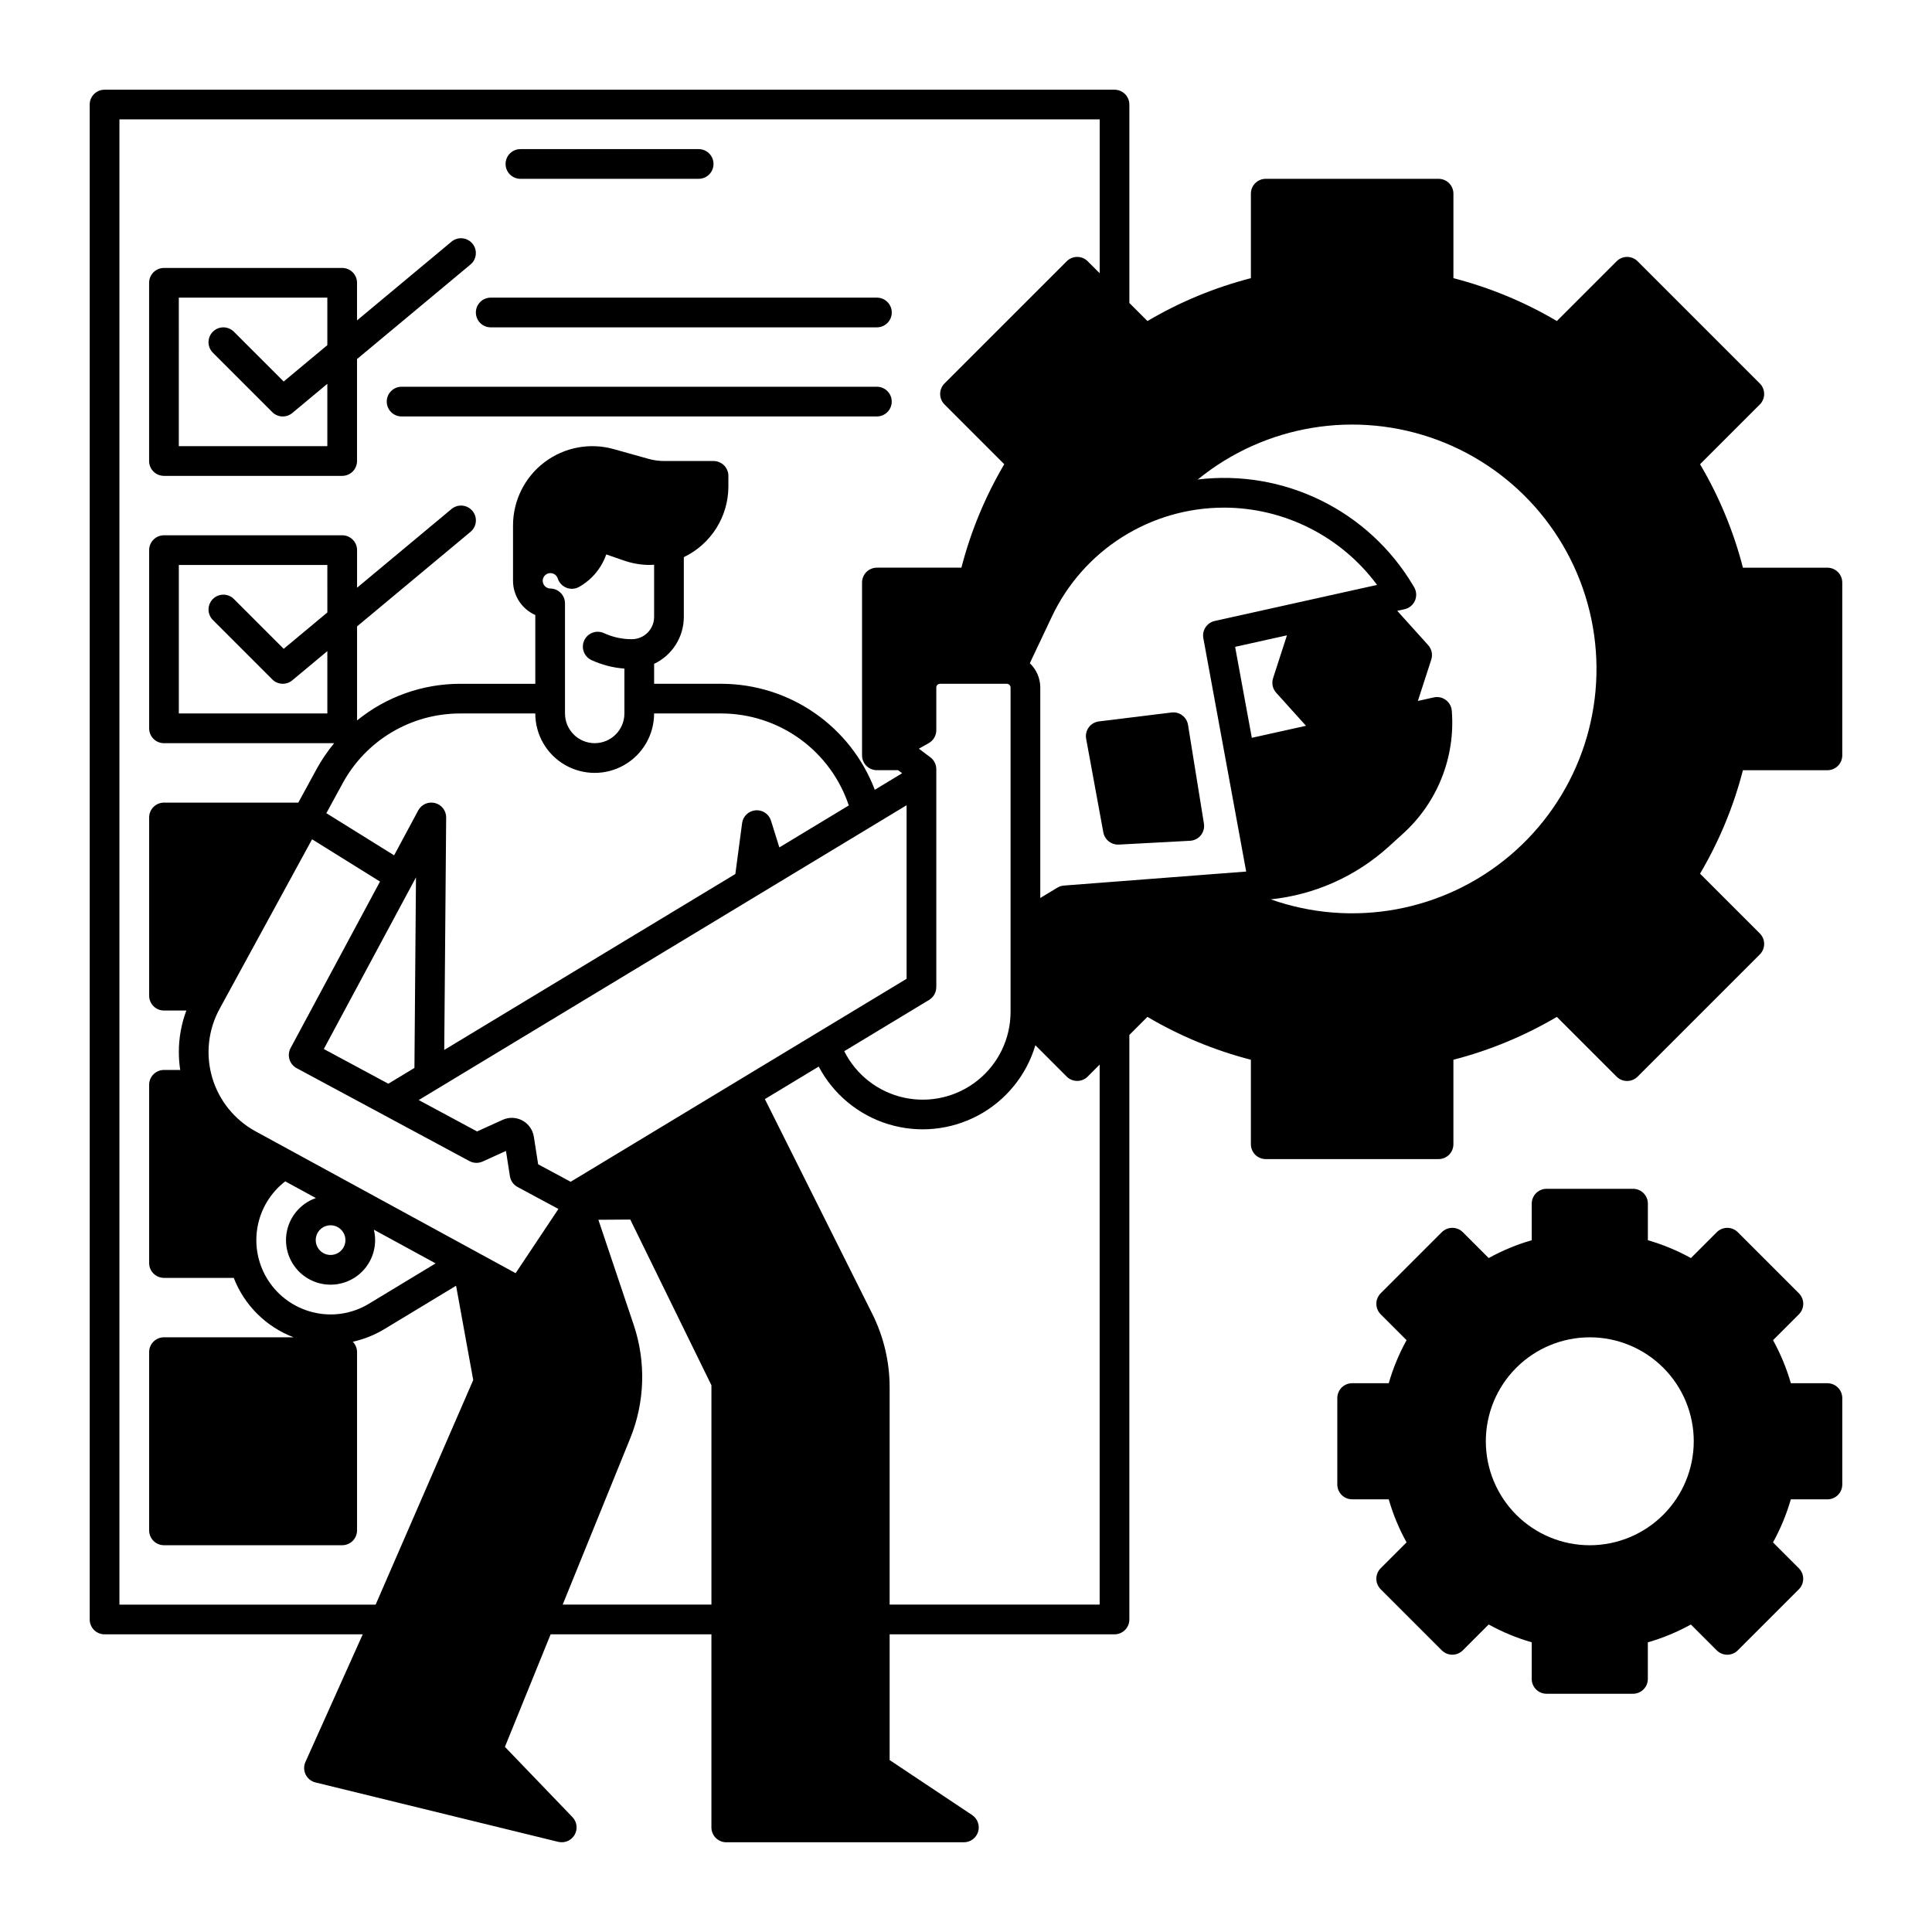
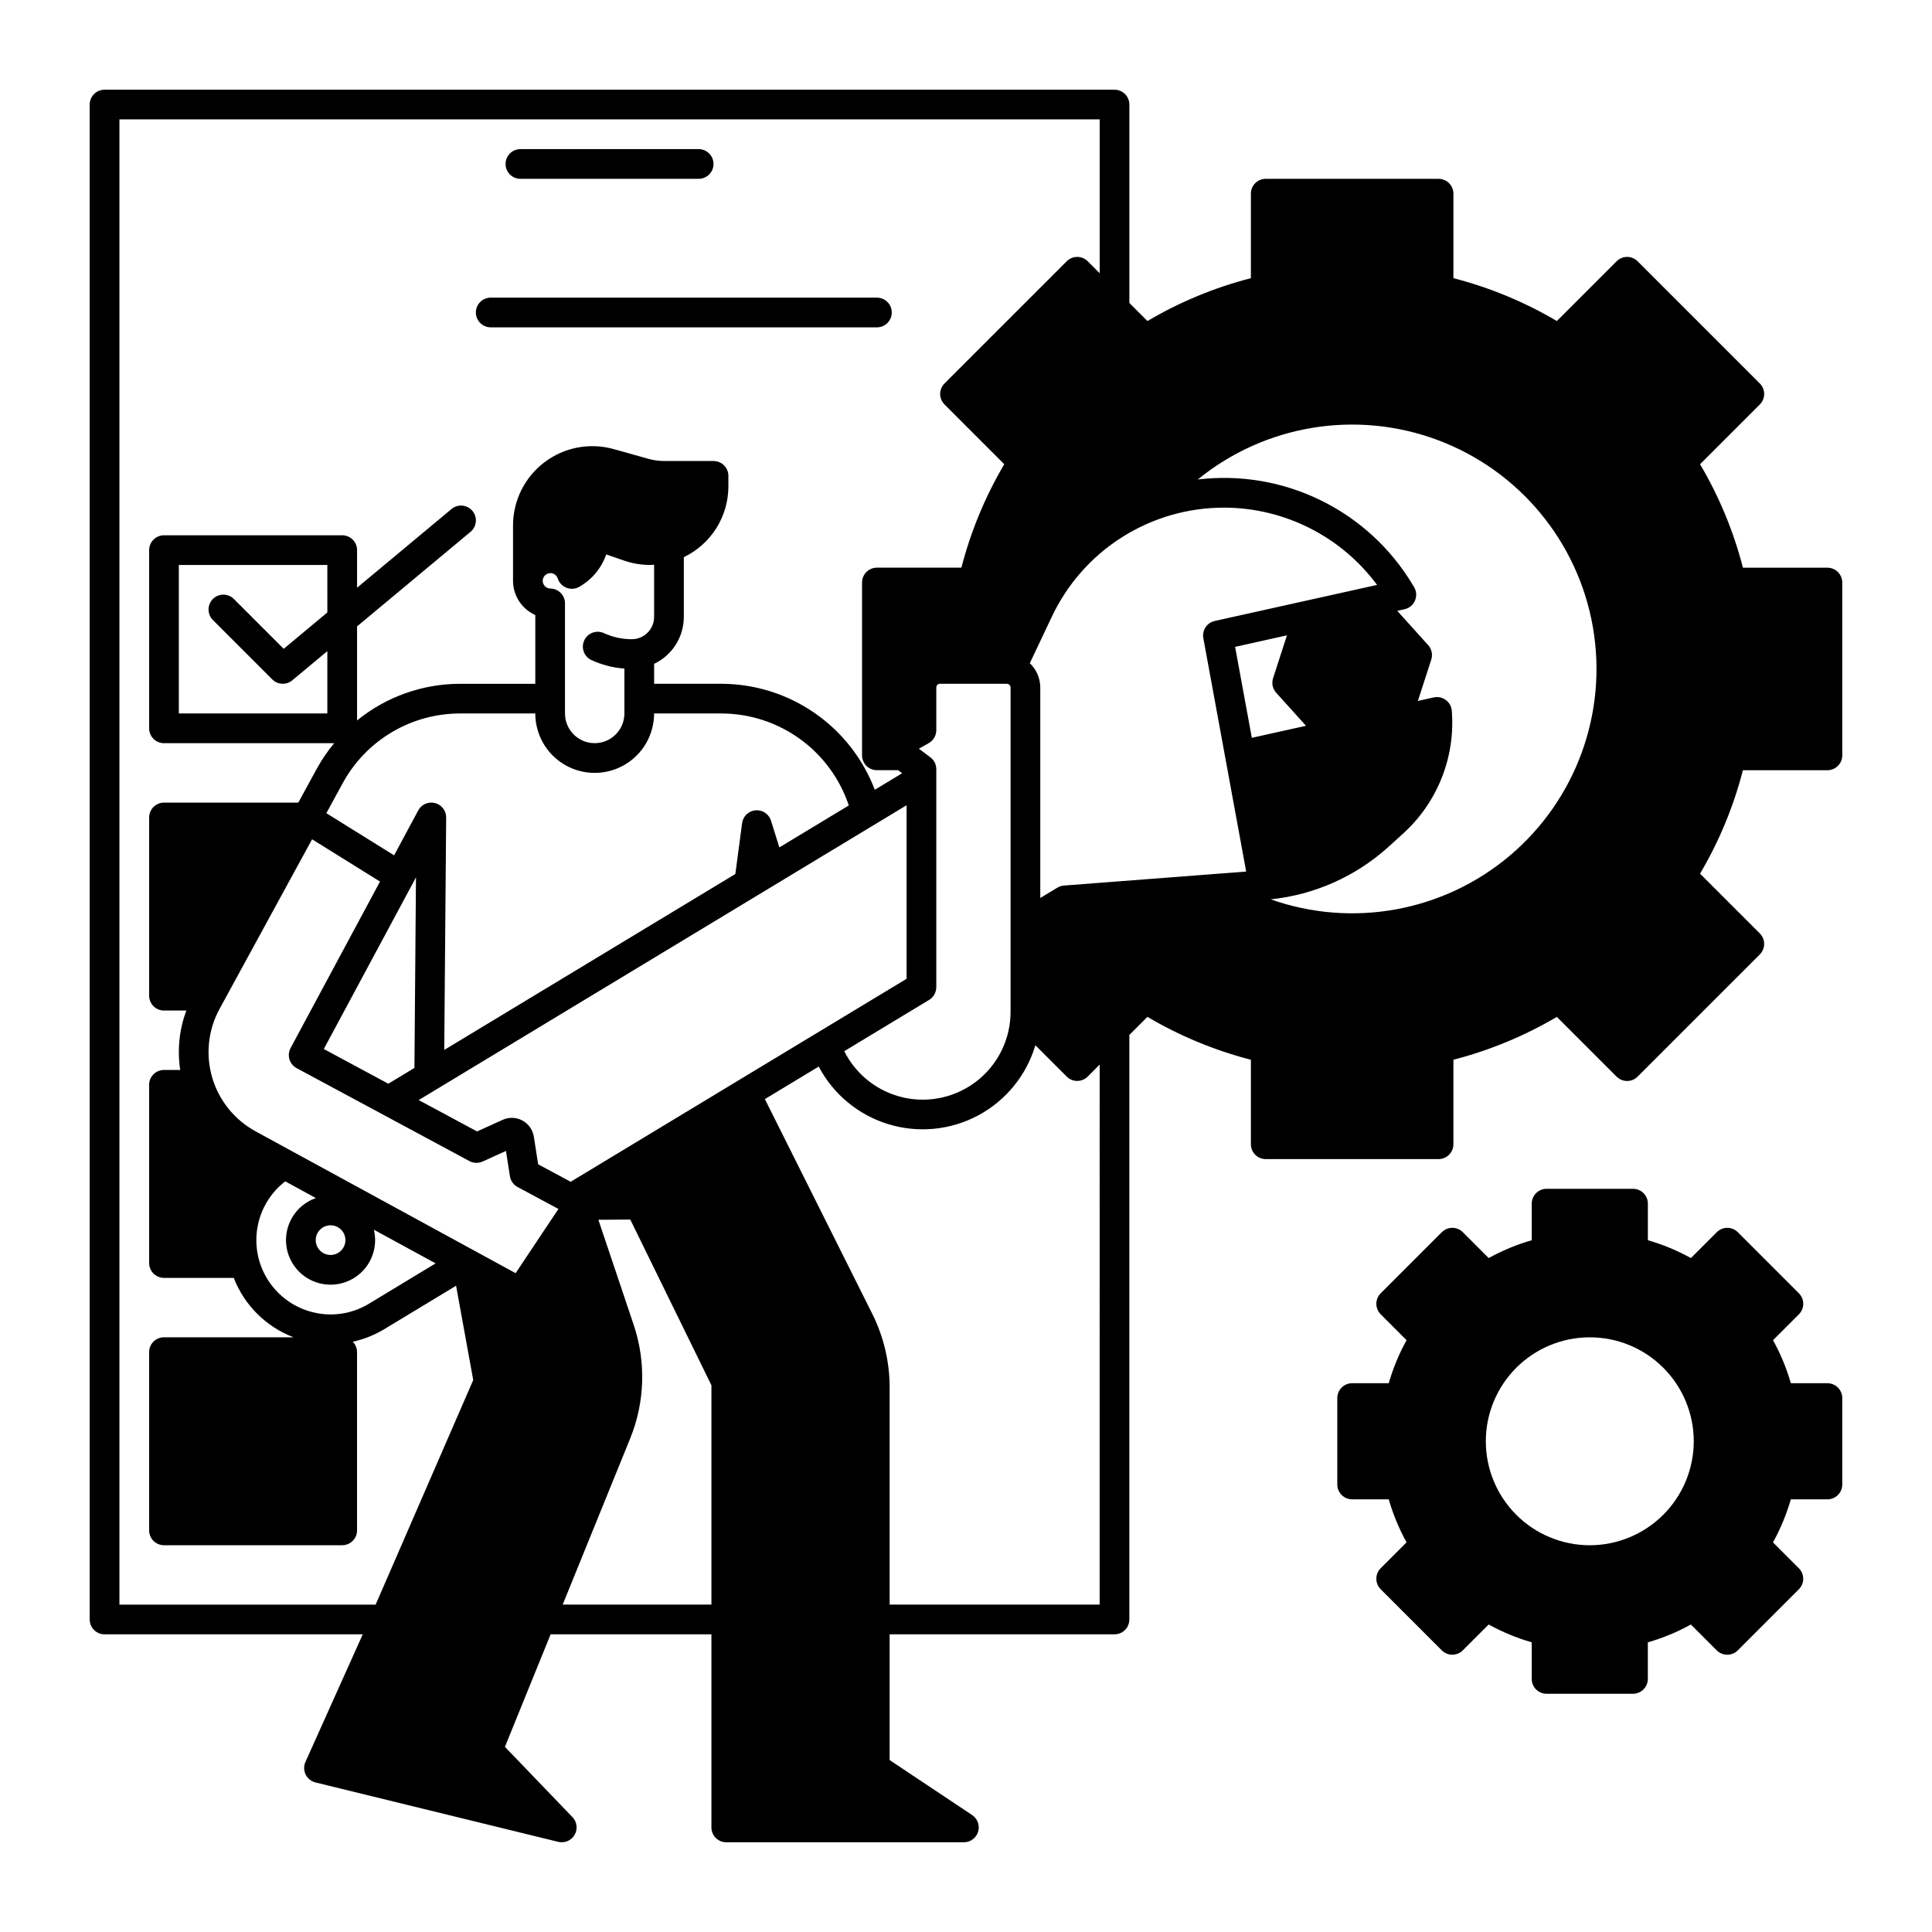
<svg xmlns="http://www.w3.org/2000/svg" fill="#000000" width="800px" height="800px" version="1.1" viewBox="144 144 512 512">
  <g>
    <path d="m628.29 510.57h-9.695c-1.141-3.969-2.727-7.797-4.723-11.41l6.856-6.856c0.738-0.738 1.152-1.738 1.152-2.785 0-1.043-0.414-2.043-1.152-2.781l-16.195-16.195c-1.535-1.535-4.027-1.535-5.566 0l-6.856 6.856c-3.613-2-7.438-3.582-11.406-4.723v-9.695c0-1.047-0.414-2.047-1.152-2.785-0.738-0.738-1.742-1.152-2.785-1.152h-22.906c-2.172 0-3.934 1.762-3.934 3.938v9.695-0.004c-3.969 1.141-7.797 2.727-11.41 4.723l-6.856-6.856c-1.535-1.535-4.027-1.535-5.566 0l-16.195 16.195c-0.738 0.738-1.152 1.738-1.152 2.785 0 1.043 0.414 2.043 1.152 2.781l6.856 6.856c-1.996 3.613-3.582 7.441-4.723 11.41h-9.695c-2.176 0-3.938 1.762-3.938 3.938v22.898c0 1.043 0.414 2.043 1.152 2.781 0.738 0.738 1.738 1.152 2.785 1.152h9.695-0.004c1.141 3.969 2.727 7.797 4.723 11.41l-6.856 6.856c-0.738 0.738-1.152 1.742-1.152 2.785 0 1.043 0.414 2.043 1.152 2.781l16.195 16.195c1.539 1.535 4.027 1.535 5.566 0l6.856-6.856c3.613 2 7.441 3.582 11.41 4.723v9.699c0 1.047 0.414 2.047 1.152 2.785 0.738 0.738 1.738 1.152 2.781 1.152h22.902c1.043 0 2.047-0.414 2.785-1.152 0.734-0.738 1.152-1.738 1.152-2.785v-9.695 0.004c3.969-1.141 7.793-2.727 11.406-4.723l6.856 6.856v-0.004c1.539 1.539 4.031 1.539 5.566 0l16.195-16.195v0.004c0.738-0.738 1.152-1.738 1.152-2.785 0-1.043-0.414-2.043-1.152-2.781l-6.856-6.856c1.996-3.613 3.582-7.441 4.723-11.41h9.703c1.043 0 2.043-0.414 2.781-1.152 0.738-0.738 1.152-1.738 1.152-2.785v-22.902c0-1.043-0.414-2.043-1.152-2.781-0.738-0.738-1.738-1.152-2.781-1.152zm-62.977 42.938c-7.309 0-14.316-2.902-19.484-8.07-5.168-5.168-8.07-12.176-8.07-19.484 0-7.305 2.902-14.312 8.07-19.48s12.176-8.07 19.484-8.07c7.305 0 14.312 2.902 19.48 8.07s8.07 12.176 8.07 19.48c-0.008 7.305-2.914 14.309-8.078 19.477-5.168 5.164-12.168 8.07-19.473 8.078z" />
    <path d="m628.29 294.44h-22.395c-2.481-9.625-6.305-18.852-11.359-27.414l15.836-15.836c0.738-0.738 1.152-1.738 1.152-2.781 0-1.043-0.414-2.047-1.152-2.785l-32.383-32.383c-1.539-1.539-4.031-1.539-5.566 0l-15.836 15.836c-8.562-5.055-17.789-8.879-27.414-11.359v-22.395c0-1.043-0.414-2.043-1.152-2.781s-1.742-1.152-2.785-1.152h-45.801c-2.172 0-3.934 1.762-3.934 3.934v22.395c-9.625 2.481-18.855 6.305-27.414 11.359l-4.793-4.793v-52.574c0-1.047-0.414-2.047-1.152-2.785s-1.738-1.152-2.781-1.152h-267.65c-2.176 0-3.938 1.762-3.938 3.938v401.47c0 1.043 0.414 2.043 1.152 2.781 0.738 0.738 1.738 1.152 2.785 1.152h68.422l-15.152 33.746h-0.004c-0.504 1.07-0.5 2.309 0.008 3.375 0.508 1.066 1.469 1.848 2.617 2.129l64.332 15.742c1.703 0.418 3.473-0.34 4.348-1.859 0.875-1.516 0.641-3.43-0.574-4.691l-17.898-18.621 12.113-29.82h42.613v51.172c0 1.043 0.414 2.043 1.152 2.781 0.738 0.738 1.738 1.152 2.781 1.152h62.977c1.734 0 3.266-1.137 3.769-2.793 0.5-1.66-0.141-3.453-1.586-4.418l-21.863-14.574v-33.32h59.594c1.043 0 2.043-0.414 2.781-1.152 0.738-0.738 1.152-1.738 1.152-2.781v-154.91l4.789-4.789h0.004c8.559 5.051 17.789 8.875 27.414 11.359v22.391c0 1.043 0.414 2.047 1.152 2.785 0.738 0.738 1.738 1.152 2.781 1.152h45.801c1.043 0 2.047-0.414 2.785-1.152s1.152-1.742 1.152-2.785v-22.391c9.625-2.484 18.852-6.309 27.414-11.359l15.836 15.836c1.535 1.535 4.027 1.535 5.566 0l32.387-32.387h-0.004c0.738-0.738 1.152-1.738 1.152-2.781 0-1.047-0.414-2.047-1.152-2.785l-15.836-15.836c5.055-8.559 8.879-17.789 11.359-27.414h22.395c1.043 0 2.043-0.414 2.781-1.152 0.738-0.738 1.152-1.738 1.152-2.781v-45.801c0-1.047-0.414-2.047-1.152-2.785-0.738-0.738-1.738-1.152-2.781-1.152zm-452.64 274.8v-393.6h259.78v40.77l-3.176-3.172h0.004c-1.539-1.539-4.031-1.539-5.566 0l-32.387 32.383c-0.738 0.738-1.152 1.742-1.152 2.785 0 1.043 0.414 2.043 1.152 2.781l15.836 15.836c-5.051 8.562-8.875 17.789-11.359 27.414h-22.391c-2.176 0-3.938 1.762-3.938 3.938v45.801c0 1.043 0.414 2.043 1.152 2.781 0.738 0.738 1.742 1.152 2.785 1.152h5.609l1.082 0.809-7.25 4.383c-3.129-8.227-8.68-15.312-15.914-20.328-7.234-5.016-15.816-7.719-24.621-7.762h-17.945v-5.285c4.801-2.277 7.863-7.113 7.871-12.426v-15.746c0-0.035-0.008-0.062-0.012-0.098 3.535-1.691 6.519-4.348 8.609-7.66s3.203-7.148 3.211-11.066v-2.824c0-1.043-0.414-2.043-1.152-2.781-0.738-0.738-1.742-1.152-2.785-1.152h-13.02c-1.449 0-2.891-0.199-4.289-0.594l-9.168-2.57h0.004c-6.328-1.766-13.121-0.469-18.352 3.504-5.234 3.973-8.309 10.16-8.312 16.73v14.418 0.109 0.164c0.016 3.918 2.328 7.461 5.906 9.055v18.223h-19.926c-9.949 0-19.594 3.43-27.309 9.711v-24.926l30.07-25.059h0.004c1.668-1.391 1.895-3.875 0.504-5.543-1.395-1.672-3.875-1.895-5.547-0.504l-25.031 20.859v-9.965c0-1.043-0.414-2.043-1.152-2.781-0.738-0.738-1.738-1.152-2.781-1.152h-47.234c-2.172 0-3.934 1.762-3.934 3.934v47.234c0 1.043 0.414 2.043 1.152 2.781 0.738 0.738 1.738 1.152 2.781 1.152h45.09c-1.754 2.125-3.305 4.41-4.629 6.824l-4.867 8.922h-35.594c-2.172 0-3.934 1.762-3.934 3.934v47.234c0 1.043 0.414 2.043 1.152 2.781 0.738 0.738 1.738 1.152 2.781 1.152h5.93c-1.328 3.527-2 7.266-1.992 11.031 0.004 1.578 0.125 3.156 0.363 4.715h-4.301c-2.172 0-3.934 1.762-3.934 3.938v47.23c0 1.043 0.414 2.047 1.152 2.781 0.738 0.738 1.738 1.156 2.781 1.156h18.488c2.816 7.254 8.578 12.977 15.855 15.742h-34.344c-2.172 0-3.934 1.762-3.934 3.938v47.23c0 1.043 0.414 2.047 1.152 2.785 0.738 0.738 1.738 1.152 2.781 1.152h47.234c1.043 0 2.043-0.414 2.781-1.152 0.738-0.738 1.152-1.742 1.152-2.785v-47.23c0-1.031-0.406-2.023-1.133-2.758 2.926-0.641 5.731-1.758 8.297-3.301l19.082-11.539 4.543 24.992-25.859 59.516zm306.55-241.66 7.902 8.762-14.355 3.188-4.43-24.109 13.738-3.051-3.676 11.363c-0.434 1.336-0.121 2.805 0.82 3.848zm29.75 40.855 3.824-3.473c9.156-8.258 13.949-20.309 12.965-32.602-0.086-1.137-0.664-2.18-1.582-2.859-0.914-0.68-2.082-0.93-3.195-0.68l-4.211 0.938 3.547-10.949c0.434-1.336 0.121-2.805-0.82-3.848l-8.188-9.082 1.93-0.43c1.234-0.273 2.258-1.121 2.762-2.277 0.5-1.16 0.418-2.488-0.227-3.57l-0.328-0.551c-5.777-9.68-14.238-17.473-24.355-22.438-10.117-4.969-21.457-6.891-32.645-5.543 17.828-14.527 42.023-18.508 63.57-10.457 21.543 8.047 37.199 26.918 41.137 49.578 3.938 22.66-4.438 45.707-22.004 60.551s-41.691 19.258-63.375 11.594c11.613-1.203 22.539-6.074 31.195-13.902zm-43.617-89.91c16.016 0.016 31.074 7.613 40.605 20.484l-43.023 9.555c-2.066 0.457-3.402 2.469-3.019 4.551l11.355 61.855-48.297 3.711c-0.613 0.047-1.207 0.238-1.734 0.555l-4.535 2.742v-55.785c-0.004-2.434-1.008-4.762-2.773-6.434l5.867-12.398c4.086-8.625 10.535-15.914 18.602-21.02 8.062-5.102 17.41-7.812 26.953-7.812zm-57.504 46.684c0.055 0 0.113 0.004 0.168 0.016l0.031 0.008c0.457 0.09 0.785 0.492 0.781 0.961v85.941c0.008 7.043-3.176 13.707-8.656 18.129-5.481 4.422-12.668 6.125-19.551 4.633-6.879-1.496-12.715-6.023-15.867-12.32l22.496-13.594c1.176-0.715 1.891-1.996 1.887-3.371h0.012v-57.77c0-1.238-0.582-2.406-1.574-3.148l-3.043-2.281 2.613-1.477c1.238-0.699 2.004-2.008 2.004-3.426v-11.316c0-0.543 0.441-0.984 0.984-0.984zm-184 166.53c-4.805-1.203-8.977-4.176-11.688-8.32s-3.758-9.16-2.934-14.047c0.824-4.883 3.461-9.277 7.383-12.301l8.121 4.43v-0.004c-0.762 0.27-1.492 0.609-2.184 1.023-3.816 2.289-6.019 6.531-5.703 10.969 0.32 4.441 3.106 8.324 7.211 10.047 4.106 1.719 8.828 0.988 12.219-1.895 3.391-2.883 4.871-7.43 3.828-11.758l16.363 8.926-17.723 10.719c-4.469 2.699-9.832 3.496-14.895 2.211zm3.922-185.43-11.566 9.637-13.203-13.203c-1.539-1.535-4.031-1.535-5.566 0-1.535 1.539-1.535 4.031 0 5.566l15.746 15.746c1.438 1.438 3.738 1.543 5.301 0.238l9.289-7.738v16.523h-39.359v-39.359h39.359zm4.074 45.238v-0.004c3.047-5.59 7.543-10.254 13.016-13.504 5.477-3.25 11.723-4.961 18.09-4.961h19.926c0 5.625 3 10.824 7.871 13.637 4.871 2.812 10.871 2.812 15.742 0s7.875-8.012 7.875-13.637h17.949-0.004c7.453 0.035 14.707 2.406 20.742 6.781 6.035 4.371 10.551 10.523 12.906 17.594l-18.402 11.121-2.211-7.086c-0.551-1.762-2.254-2.906-4.094-2.746-1.84 0.156-3.32 1.57-3.566 3.402l-1.789 13.48-77.145 46.621 0.508-61.586c0.016-1.809-1.207-3.394-2.961-3.844s-3.586 0.355-4.441 1.953l-6.394 11.906-17.957-11.172zm53.004-53.719v-0.004c0.047-0.984 0.789-1.793 1.766-1.926 0.98-0.129 1.91 0.457 2.211 1.395 0.363 1.133 1.215 2.039 2.32 2.473 1.105 0.43 2.348 0.34 3.379-0.246 1.238-0.707 2.379-1.574 3.391-2.582 1.691-1.691 2.977-3.746 3.766-6.004l4.809 1.66c2.176 0.742 4.461 1.125 6.762 1.125 0.375 0 0.742-0.035 1.113-0.055v13.832c-0.004 3.258-2.644 5.898-5.906 5.902-2.566 0.008-5.102-0.551-7.43-1.629-1.965-0.879-4.277-0.016-5.18 1.941-0.906 1.957-0.07 4.273 1.875 5.203 2.762 1.281 5.731 2.051 8.766 2.273v11.891c0 4.348-3.523 7.871-7.871 7.871s-7.871-3.523-7.871-7.871v-29.176c0-2.156-1.734-3.91-3.891-3.934-1.113-0.023-2.008-0.93-2.016-2.047 0-0.031 0.004-0.062 0.008-0.098zm4.144 166.55 0.012 0.012-11.34 17.016-68.93-37.598c-5.559-3.039-9.688-8.156-11.477-14.234-1.789-6.078-1.09-12.621 1.938-18.184l24.531-44.969 18 11.199-23.695 44.121c-1.027 1.918-0.309 4.301 1.605 5.332l45.797 24.629c1.082 0.582 2.371 0.625 3.488 0.117l6.188-2.809 1.039 6.691h0.004c0.188 1.219 0.938 2.277 2.023 2.863zm-58.344 11.645c-1.367 0.816-3.09 0.734-4.367-0.215-1.281-0.949-1.863-2.574-1.477-4.117 0.387-1.543 1.664-2.703 3.238-2.938 1.574-0.234 3.137 0.5 3.953 1.867 0.539 0.895 0.699 1.965 0.445 2.981-0.254 1.012-0.898 1.883-1.793 2.422zm-3.816-54.023 24.426-45.484-0.41 50.5-6.918 4.18zm65.418 35.184-8.617-4.633-1.141-7.332h-0.004c-0.289-1.82-1.41-3.402-3.035-4.273-1.625-0.875-3.566-0.938-5.242-0.172l-6.766 3.07-15.461-8.316 129.29-78.133v45.996zm-2.113 112.05 17.891-44.039c3.894-9.594 4.227-20.27 0.93-30.086l-9.363-27.855 8.453-0.059 21.508 43.918v58.121zm142.3 0h-55.656v-57.621c-0.008-6.723-1.574-13.348-4.566-19.367l-28.496-56.973 14.27-8.621c3.871 7.348 10.512 12.844 18.453 15.27 7.941 2.426 16.523 1.582 23.836-2.344 7.316-3.93 12.762-10.613 15.125-18.574l8.301 8.301c1.535 1.535 4.027 1.535 5.566 0l3.168-3.176z" />
-     <path d="m432.54 336.75c-0.645 0.871-0.895 1.973-0.699 3.039l4.555 24.809c0.34 1.867 1.969 3.223 3.867 3.227h0.211l18.902-1.012c1.117-0.062 2.152-0.59 2.856-1.461 0.699-0.867 1-1.996 0.82-3.098l-4.215-26.156c-0.336-2.09-2.266-3.539-4.367-3.281l-19.238 2.363c-1.074 0.129-2.051 0.695-2.691 1.57z" />
-     <path d="m187.45 270.11h47.234c1.043 0 2.043-0.414 2.781-1.152s1.152-1.738 1.152-2.781v-27.023l30.07-25.059h0.004c1.668-1.391 1.895-3.875 0.504-5.543-1.395-1.672-3.875-1.895-5.547-0.504l-25.031 20.859v-9.965c0-1.043-0.414-2.043-1.152-2.781-0.738-0.738-1.738-1.152-2.781-1.152h-47.234c-2.172 0-3.934 1.762-3.934 3.934v47.234c0 1.043 0.414 2.043 1.152 2.781s1.738 1.152 2.781 1.152zm3.938-47.23h39.359v12.586l-11.566 9.641-13.203-13.203c-1.539-1.535-4.031-1.535-5.566 0-1.535 1.539-1.535 4.031 0 5.566l15.746 15.746c1.438 1.438 3.738 1.543 5.301 0.238l9.289-7.738v16.523h-39.359z" />
    <path d="m274.05 230.75h102.34c2.172 0 3.938-1.762 3.938-3.938 0-2.172-1.766-3.934-3.938-3.934h-102.34c-2.176 0-3.938 1.762-3.938 3.934 0 2.176 1.762 3.938 3.938 3.938z" />
-     <path d="m376.38 246.49h-125.95c-2.172 0-3.938 1.766-3.938 3.938 0 2.176 1.766 3.938 3.938 3.938h125.95c2.172 0 3.938-1.762 3.938-3.938 0-2.172-1.766-3.938-3.938-3.938z" />
    <path d="m281.92 191.39h47.23c2.176 0 3.938-1.762 3.938-3.938 0-2.172-1.762-3.934-3.938-3.934h-47.23c-2.172 0-3.938 1.762-3.938 3.934 0 2.176 1.766 3.938 3.938 3.938z" />
  </g>
</svg>